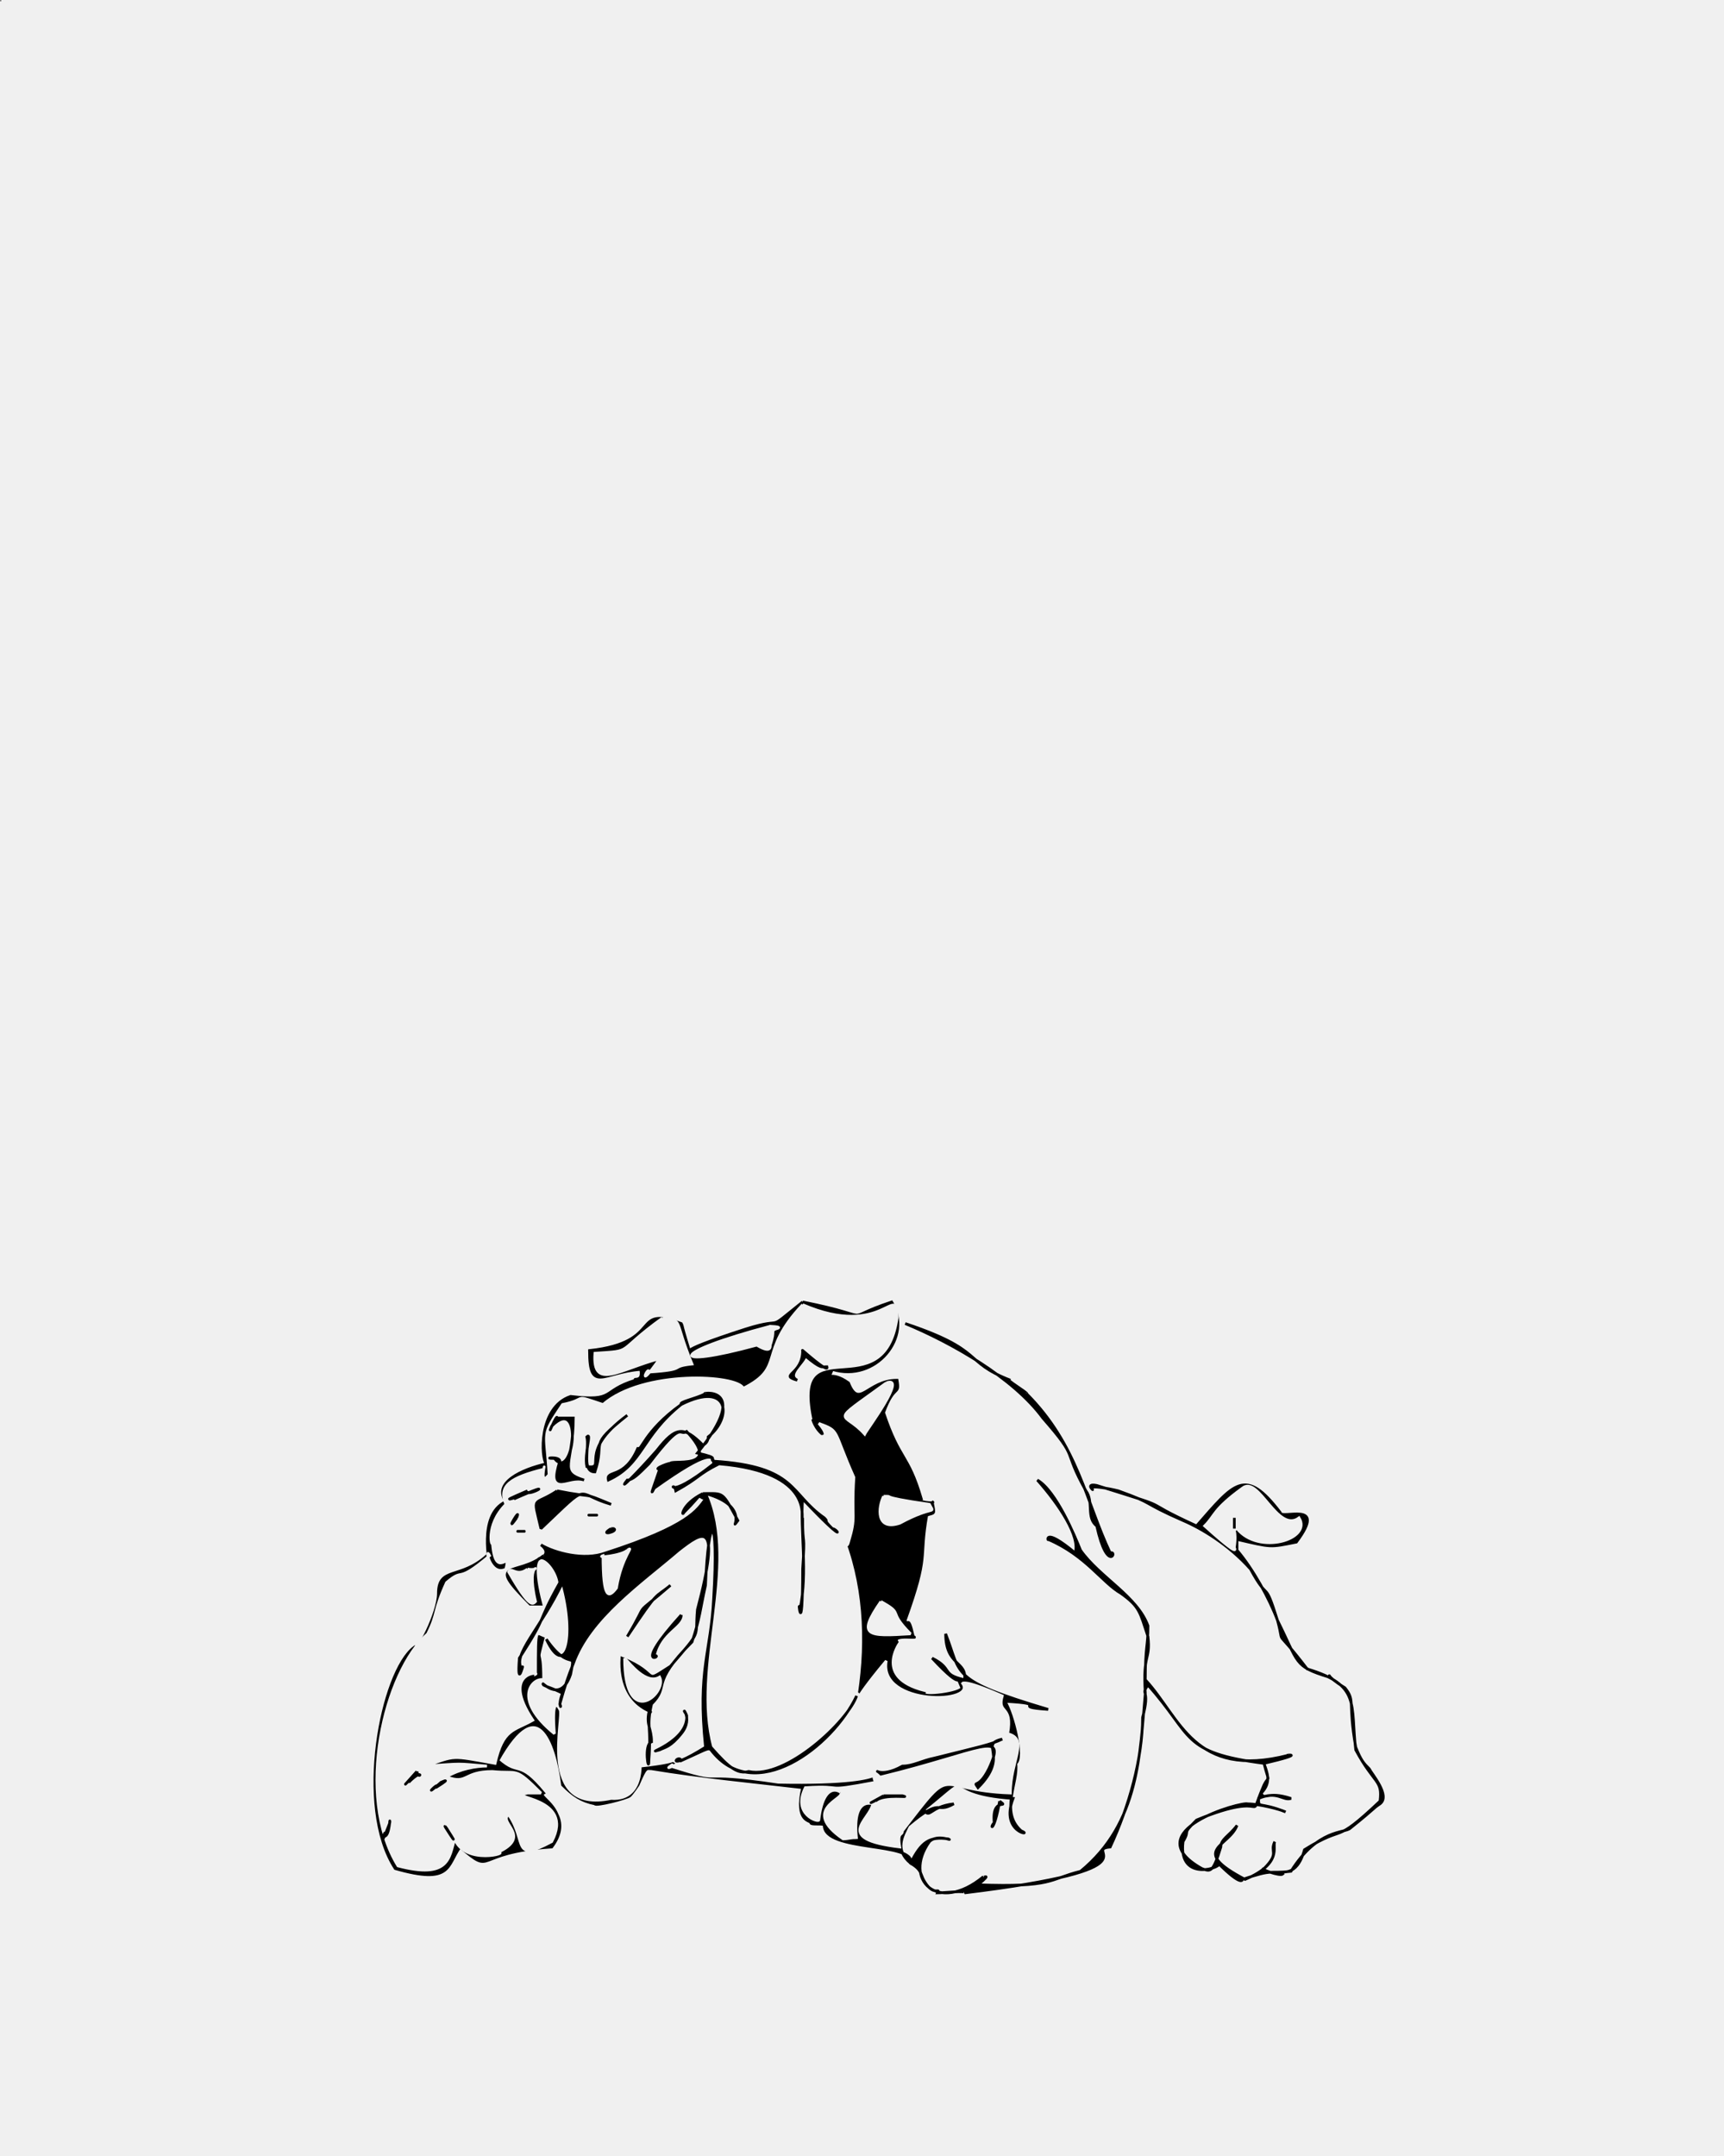
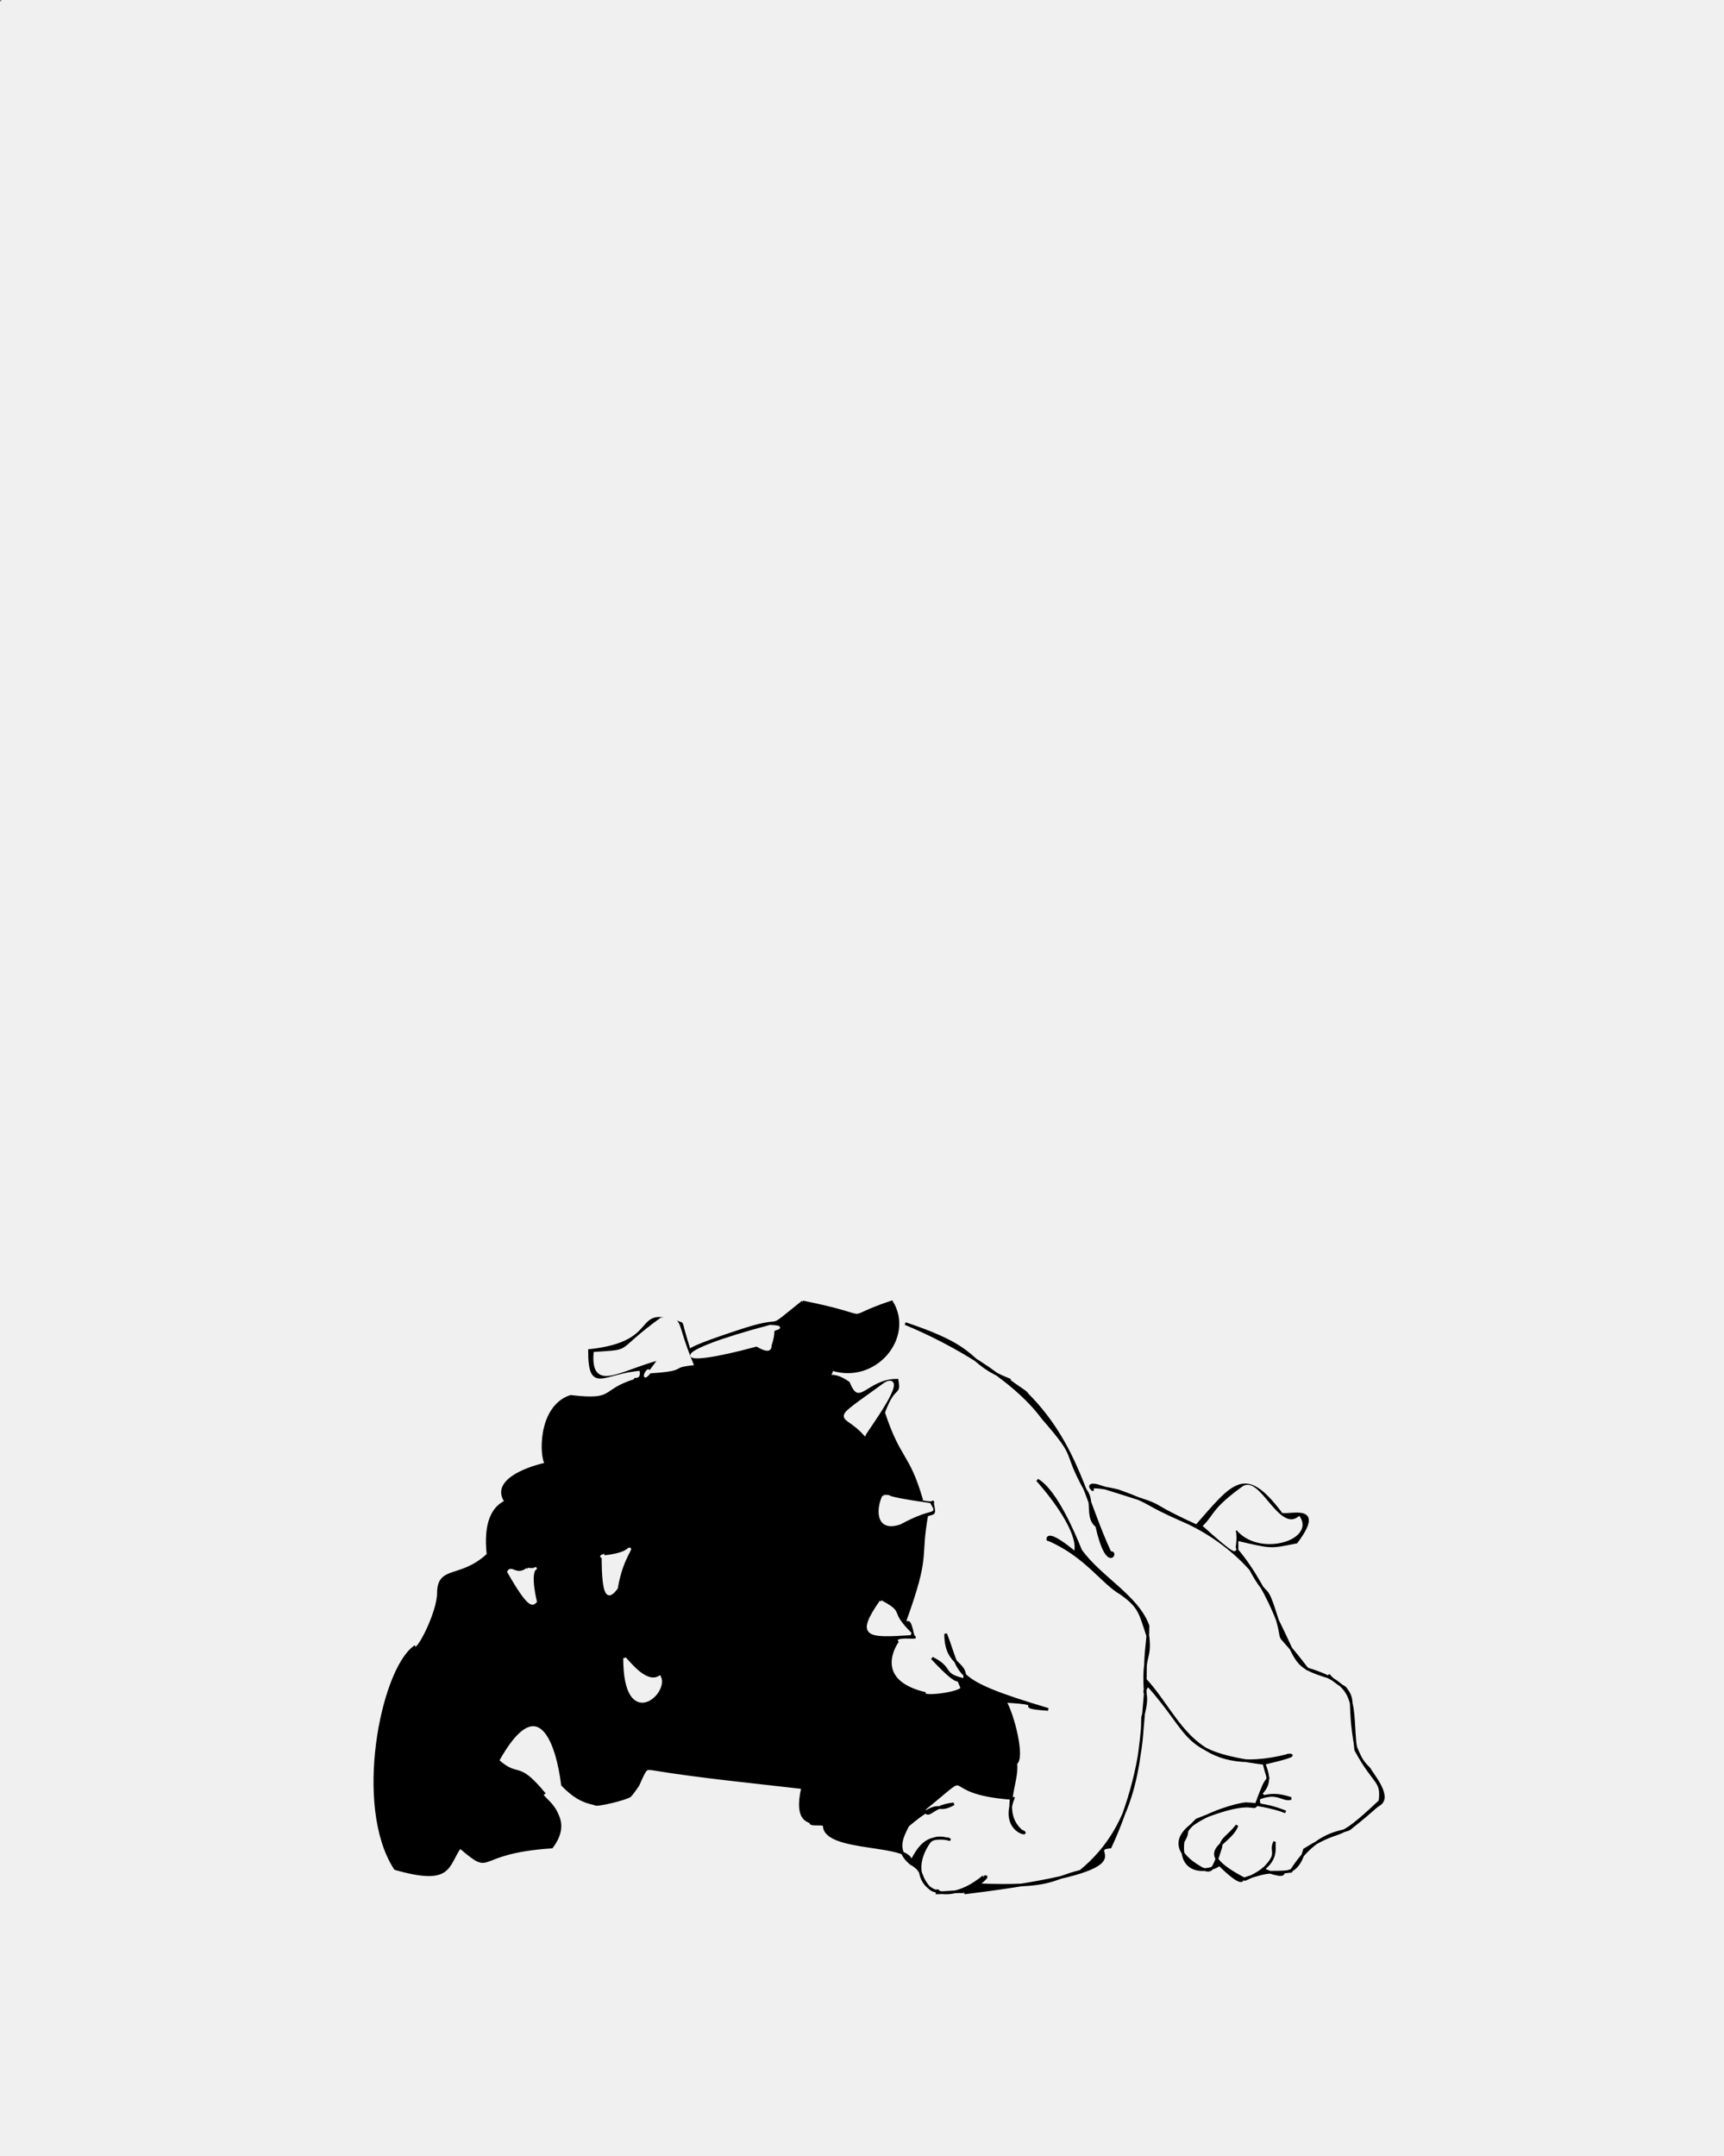
<svg xmlns="http://www.w3.org/2000/svg" width="639" height="799" version="1.2">
  <rect width="100%" height="100%" fill="#808080" stroke="none" />
  <g fill="none" stroke="#000" stroke-miterlimit="2" font-family="'Sans Serif'" font-size="12.5" font-weight="400">
    <path fill="#f0f0f0" stroke="#f0f0f0" d="M.5.5h638v798H.5V.5" vector-effect="non-scaling-stroke" />
    <path fill="#000" d="M297.5 482.5c30 6 12 7 33 0 8 13-6 30-22 25-2 5-1 0 6 5 4 10 7-1 18-1 1 6-1 1-5 12 6 18 9 15 14 32-3 1 6 2 4 1 1 5 1 4-2 5-3 17 1 14-8 39 1 3 1-3 3 6 3 1-8-1-6 2 0 0-10 14 10 19-1 2 14 0 14-2-3-7 2 3-11-11 8 4 3 6 12 8 1-7-7-5-7-17 6 15 1 17 38 28-15-1 2-2-16-3 3 5 7 21 4 23 1 7-6 18 2 25 5 2-8 1-3-12-30-2-12-13-33 4 2 4 2-1 11-2-7 4-4-3-17 8-2 4-5 9 1 14 4-8 7-10 14-9 2 1-4-2-7 1-10 14 3 27 20 13-1 1 4-2-2 3 28 1 26-2 38-5 22-18 22-44 24-66-1-15 2-12 1-21-3-9-3-11-10-16-7-4-13-14-27-20 0 1-2-5 10 5 2-6-6-18-14-27 7 4 14 21 16 26 7 10 21 17 25 28 0 8-1 7-1 20 13 14 18 37 53 28-2 0 8-1-9 3 1 3 3 7-1 11 1 3 2-1 11 2-3 1-5-3-12 0 0 4 0 1 10 5-2-1-10-3-14-3-2-1-42 10-17 24 3 1 4 2 7-8 0-3 3-4 6-8-3 8-18 9 3 20 14-6 10-12 11-14-2 4 2 4-4 10-2 0 6 3 7 2-1-2 5 2 8-9 16-10 10-1 28-18 1-8-2-6-9-19-2-17 2-24-18-30-13-17-8-7-11-18-5-16-3-6-10-19-8-9-18-15-25-18-16-7-10-6-24-11-4-1-10-2-10-1 2 2-3-2 2-1 32 10 13 4 37 15 14-16 18-22 31-5 0 3 18-5 6 11-10 2-9 2-22-1v4c6 7 12 18 15 26 8 16 6 17 19 21 1-1-2-1 6 4 4 5 1 5 4 22 2 5 3 6 5 8 1 2 8 10 4 13-3 2-1 1-11 9-2 2-12 0-22 16-9 1-6-1-18 3 0 0 0 3-9-6 3 1-15 8-13-8 3-5-1-2 5-8 29-12 18 3 25-13 2-4 2 0 0-8-31-4-26-10-43-29-3 4 1 1-2 12 0 15-5 33-12 48-11 1 20 8-54 17 1-1-8 0-10 0 1-2-1 1-4-3s-1-5-6-8c2-8-32-4-32-14 0-1-5 0-5-1s-6 0-3-13c-17-2-38-4-56-7-2 0-2-1-5 6 0 0-2 3-3 4s-13 4-13 3c-5-1-8-3-12-7-2-16-9-36-24-9 8 7 7 0 17 12-2 1 3 3 5 8 2 4 1 8-2 12-30 2-21 11-34 0-5 7-3 14-24 8-15-23-5-73 7-82 1 3 9-13 9-20 0-10 8-5 18-14 2 5-4-15 7-20-5-7 6-12 15-14-2-2-3-21 9-25 17 2 11-2 24-6-1-1 3 1 2-4-14 1-19 9-19-7 28-3 15-17 34-10 1 2-1-3 3 10 4 0-10 2 21-8 16-5 6 2 21-10" vector-effect="non-scaling-stroke" />
-     <path fill="#f0f0f0" stroke="#f0f0f0" d="M297.5 483.5c30 13 35-9 35 5-5 34-39 2-32 37-1 0 1 5 4 7-3-1 5 2-1-5 8 3 5 2 13 20-1 16 1 14-2 24-1 4-2-4-3-4 8 19 9 40 6 60 3 1-4 6 11-12-3 17 35 16 28 8 1 1-1-2 15 5-2 7 4 3 2 14 8 2 1 10 1 22-29-1-20-12-40 14 0 2-2 0-1 6-25-3-11-10-10-16 2 1-8-5-6 13 0-1-3 0-5 0-16-11 1-15-1-17 2 1-6-7-8 10 0 1-10-2-5-12 16-1 5 2 26-2-4-8 15 1-36 0-33-5-18 1-40-6 3-2-5 3 3-1-5-2 4-1-14 1-1-6 3 13-11 12-28 6-17-31-19-33-1-2-3-4-2 9-16-13-8-21-4-20 0-14-2-4 1-16-4-1-4-5-4 14 2-1-13-1-1 17-7 4-11 3-14 16-17-3-14-3-26 1 15-1 11-1 23 0-4 0-10 1-15 4 8 3 6-2 17-2 10 1 8-2 18 8h-5c-9 2 18 1 9 18-15 8-9 0-16-10-4 3 9 8-4 14 5 0-12 5-16-5-2 7-2 15-21 10-16-26-5-72 11-86 4-8 2-8 7-19 7-6 3 1 16-10-2-4 0 8 6 5 2-8-4 5-5-10 0 3-3-6 5-14-3-7 2-10 14-13 1-4-2 7 2 2-1-17-3-14 5-26 10-2 3-4 15 0 15-13 50-11 52-6 16-8 5-13 22-31" vector-effect="non-scaling-stroke" />
    <path fill="#f0f0f0" stroke="#f0f0f0" d="M245.5 488.5c8 1 4 0 11 17-9 1-1 2-16 3 0-3-5 8 4-5-15 4-25 12-24-2 15-1 7 0 25-13" vector-effect="non-scaling-stroke" />
    <path fill="#000" d="M335.5 490.5c30 10 21 14 39 21-3-1 7 5 6 5 19 19 22 40 31 59 3-1-1 8-5-10-4-3-1-9-4-13-9-16-2-11-16-27-11-15-34-28-51-35" vector-effect="non-scaling-stroke" />
    <path fill="#f0f0f0" stroke="#f0f0f0" d="M285.5 491.5c-2 0 6 0 2 1-2 1 0 0-2 6 0 1 0 3-5 0-33 9-33 3 5-7" vector-effect="non-scaling-stroke" />
    <path fill="#000" d="M297.5 500.5c-1-1 10 9 9 6-2 0-2 1-8-4-1 3-7 7-3 9-7-2 2-2 2-11" vector-effect="non-scaling-stroke" />
    <path fill="#f0f0f0" stroke="#f0f0f0" d="M328.5 512.5c8-3-7 17-8 19-8-9-14-3 8-19" vector-effect="non-scaling-stroke" />
    <path fill="#000" d="M261.5 516.5c-3 0 18-4-3 22 9 2 4 2 6 3 31 2 28 12 41 21 2 2-1 0 3 4 2 0 6 7-11-11-1 12 2 27-1 41-1-6 1 14 1-15 1-15 0-7 0-19-1 1 5-17-31-20-8 4-7 5-16 10-1-5-5 5 14-10 0-3-1-6-22 9-2 4 0-1 2-7-3 0 5-3 4-2-1-2 20 3 6-12-3 2-1-5-14 12-4 4-6 6-8 6-4 5 4-3 11-11 7-9 10-9 17-2-4 1 2 1 2-3 9-7 8-21-10-12-15 12-14 22-27 28-1-4 6 0 11-12 1 2 2-6 16-16-1-1 5-2 9-4m-29 8c-15 12-8 9-12 21-5 0-2-9-3-13 2-2-1 6 0 11 8 1-4-5 15-19m-26 1h6c0 17-6 20 4 23-6-2-13 6-9-7 0-2-7-1-2-1 7 9 11-24-1-12-2 5 2-5 2-3" vector-effect="non-scaling-stroke" />
    <path fill="#f0f0f0" stroke="#f0f0f0" d="M460.5 551.5c6-5 13 17 21 11 5 8-15 14-23 4-2 1 0 0-1 7 1 2-1 1-11-8 4-4 3-6 14-14" vector-effect="non-scaling-stroke" />
    <path fill="#000" d="M195.5 552.5c-1 3 13-5-5 3 4-2-9 3 5-3m11 0c15 3 8 0 20 5-14-4-7-9-26 9-3-13-3-8 6-14m54 1c8 0 7-1 13 10-4 5 6-5-12-10 12 27-6 64 2 94 7 8 10 10 14 9 14 3 37-19 40-28-9 19-38 41-54 20-1-1-2 0-11 4-1-3-7 5 9-5-3-29 2-35 3-55 2-33-2-32-3-5-2 9-2 12-5 21-16 16-8 16-15 23-2 9 0 8-1 21 0 5-2-6 1-7 0-5-2-6-1-11 4 0-11-1-10-20 15 6 7 10 18 3 12-14 9-10 10-21 9-34 2-29-7-22-14 12-33 25-39 42-2 5-3 8-5 15 1 2-1 1 1-4-4-2-5-2-7-3-2-3 6 8 10-4 2-10 0 0-9-13 7 15 12 0 6-21-8 17-19 27-15 32 1-4-2 9-1-4 11-17 6-12 15-28-1-8-14-19-7 8h-4c-17-17-5-10 5-18-1 1 3-1-1-4 5 3 16 6 24 3 31-10 34-16 37-20-4-1 0-3-8 5-1 2-1-3 7-7" vector-effect="non-scaling-stroke" />
    <path fill="#f0f0f0" stroke="#f0f0f0" d="M327.5 554.5c5 0-4 0 17 3 2 4 2 0-11 7-9 3-8-6-6-10" vector-effect="non-scaling-stroke" />
-     <path fill="#000" d="M218.5 561.5c-2 0 7 0 0 0m-27 1c2-5-5 7 0 0m266 0v4-4m-231 4h1c2 1-6 3-1 0m-34 1c-3 0 6 0 0 0" vector-effect="non-scaling-stroke" />
    <path fill="#f0f0f0" stroke="#f0f0f0" d="M232.5 574.5c3-2-2 2-4 14-3 4-5 4-5-12-3 1 7 0 9-2m-37 7c7 1-1-5 3 12-1 1-2 3-10-11 1-2 3 2 7-1" vector-effect="non-scaling-stroke" />
    <path fill="#000" d="M248.5 587.5c-6 5-4 1-16 19 9-15 1-6 16-19" vector-effect="non-scaling-stroke" />
    <path fill="#f0f0f0" stroke="#f0f0f0" d="M326.5 593.5c9 5 2 3 11 12-16 1-20 1-11-12" vector-effect="non-scaling-stroke" />
    <path fill="#000" d="M252.5 598.5c0 4-8 6-10 15 4 0-9 6 10-15" vector-effect="non-scaling-stroke" />
    <path fill="#f0f0f0" stroke="#f0f0f0" d="M231.5 614.5c2 2 8 10 13 7 3 6-13 20-13-7" vector-effect="non-scaling-stroke" />
-     <path fill="#000" d="M254.5 635.5c-3-4 3 1-2 7-4 5-6 5-8 6-7 2 11-3 10-13m117 9c-9 2 3 6-9 18-2-3 0 1 4-7 7-15-3-7-40 2-3-3-1 2 8-3 4 0 7-2 12-3 16-4 21-5 25-7m-217 12c1 4 3-2-3 4 1-2-5 5 3-4m9 4c-2 1 6-3-2 2 2-3-6 5 2-2m164 5h7c4 1-7-1-10 2 1-1-6 3 3-2m43 2c4 3-3-2-2 8-2 2 0 4 2-8m-226 8c0-3 0 5-2 5 1-5-3 8 2-5m21 2c-3-4 7 11 0 0" vector-effect="non-scaling-stroke" />
  </g>
</svg>